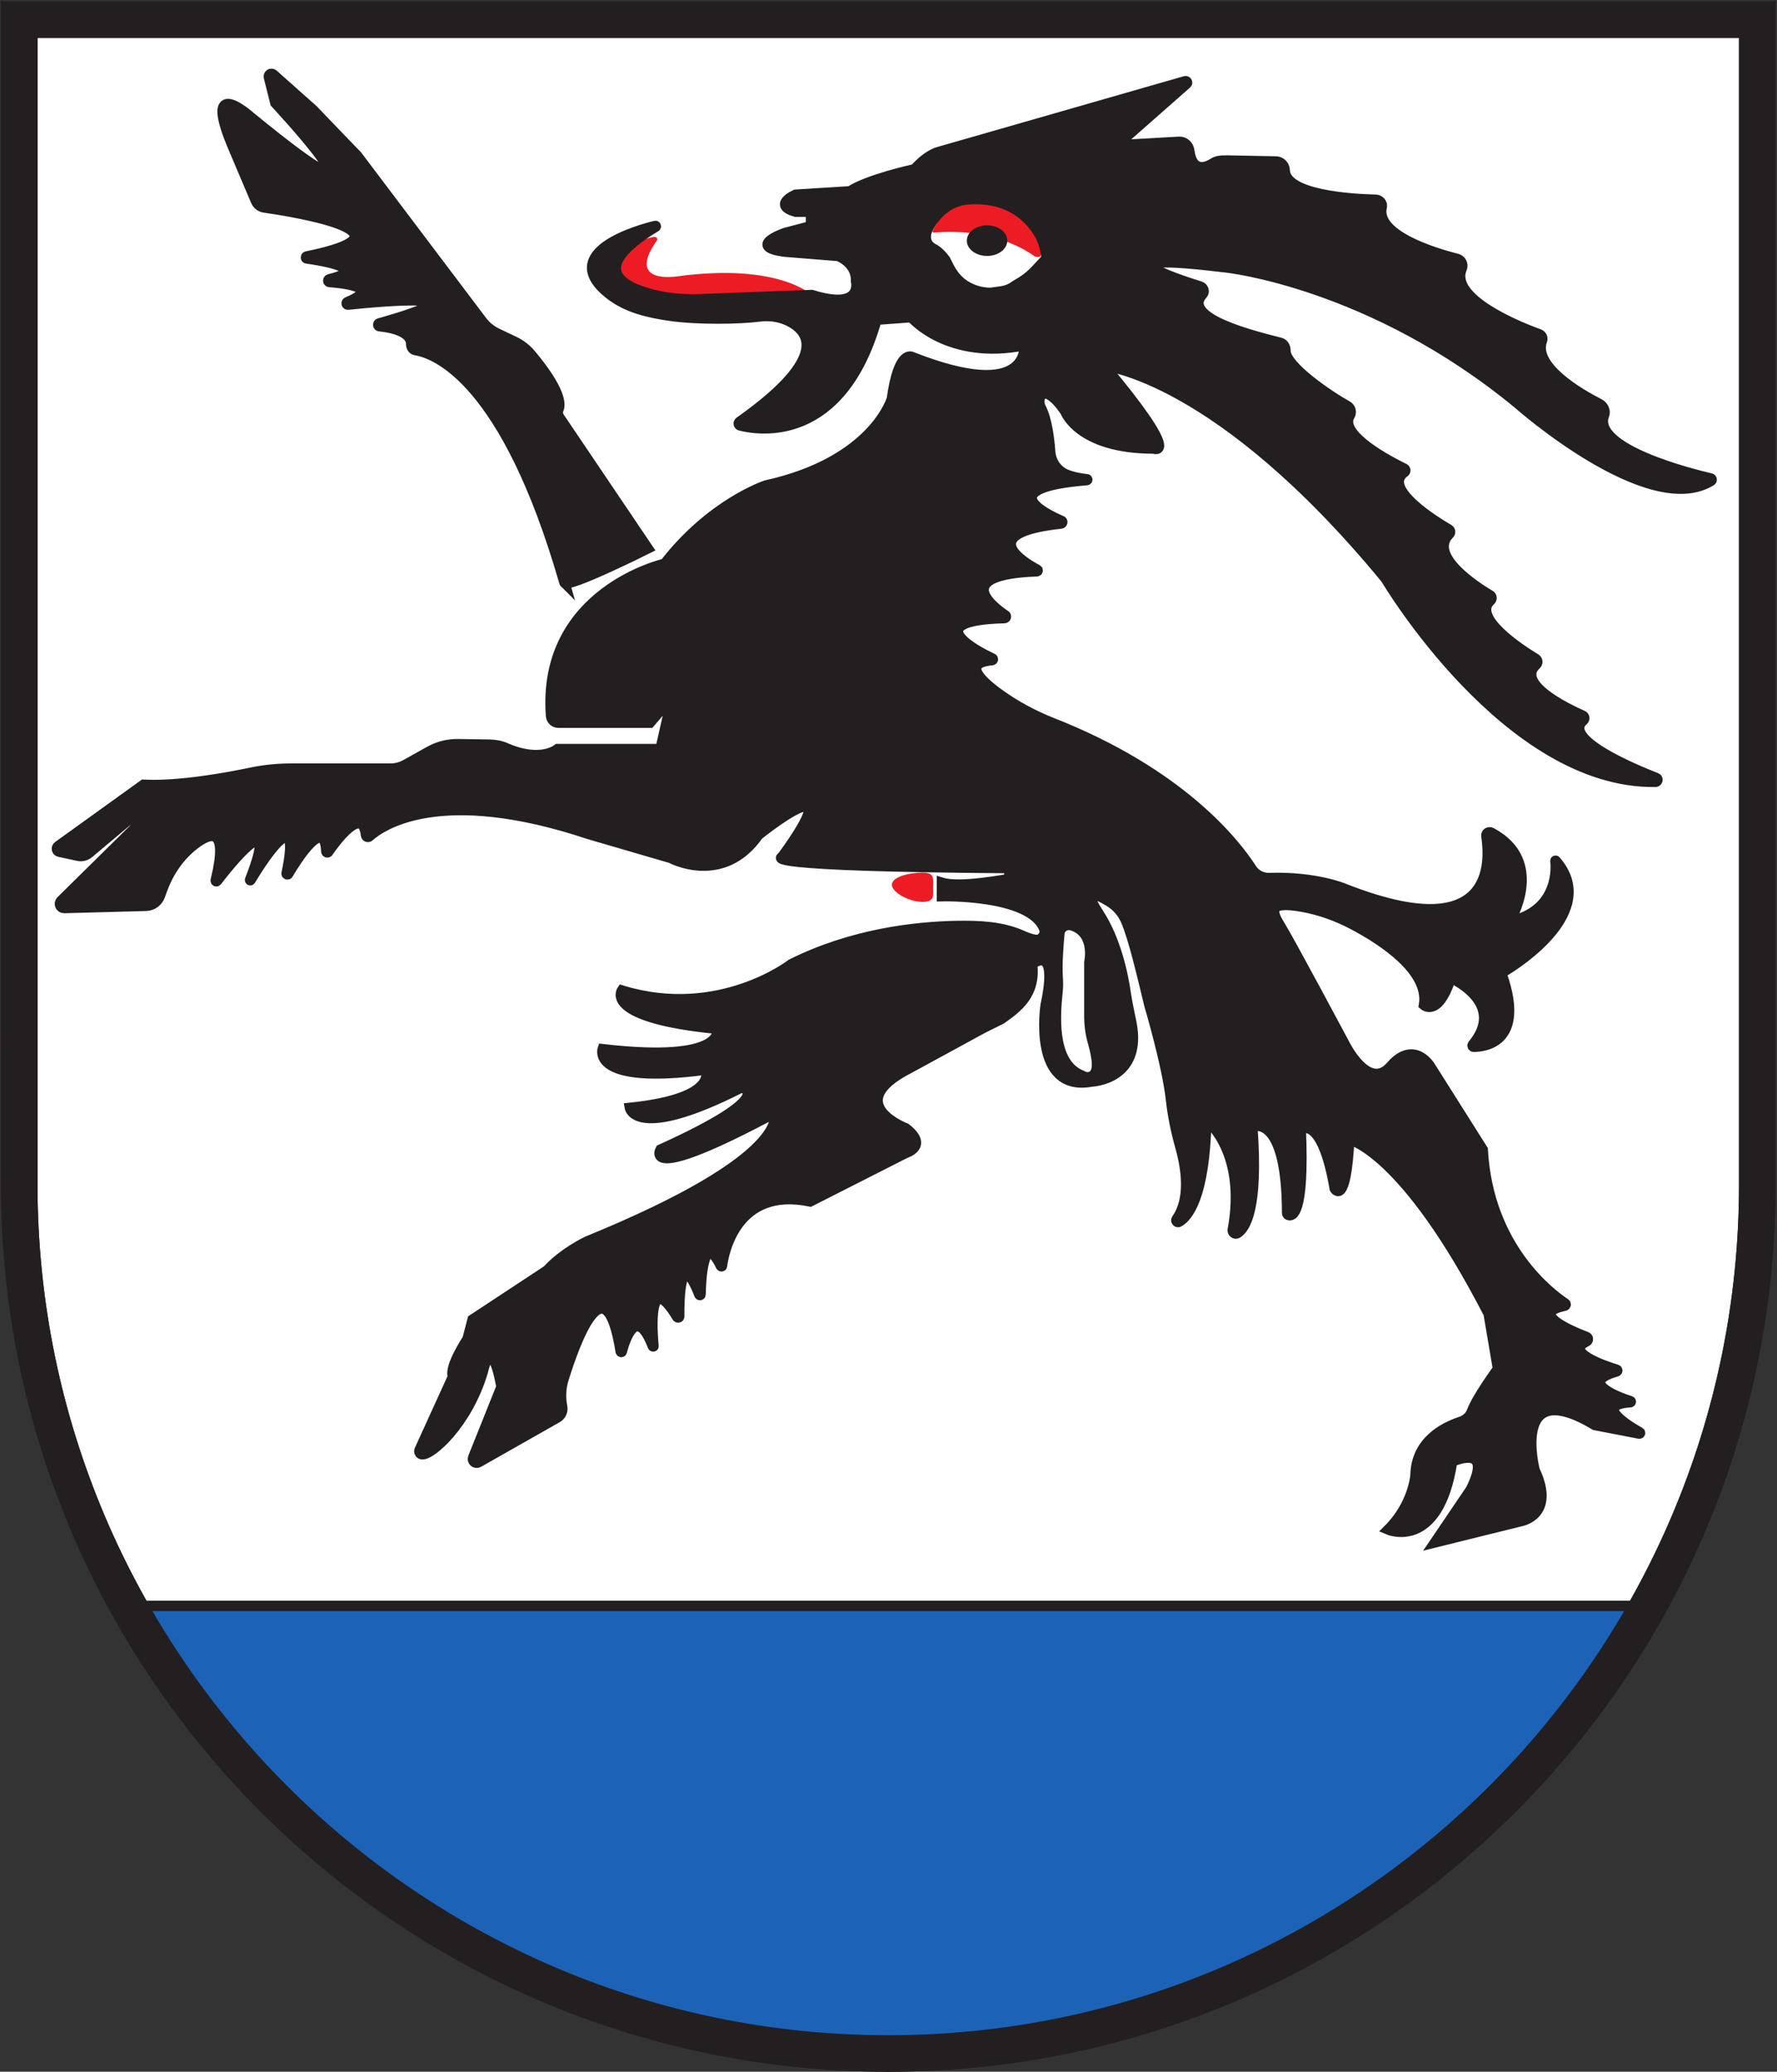
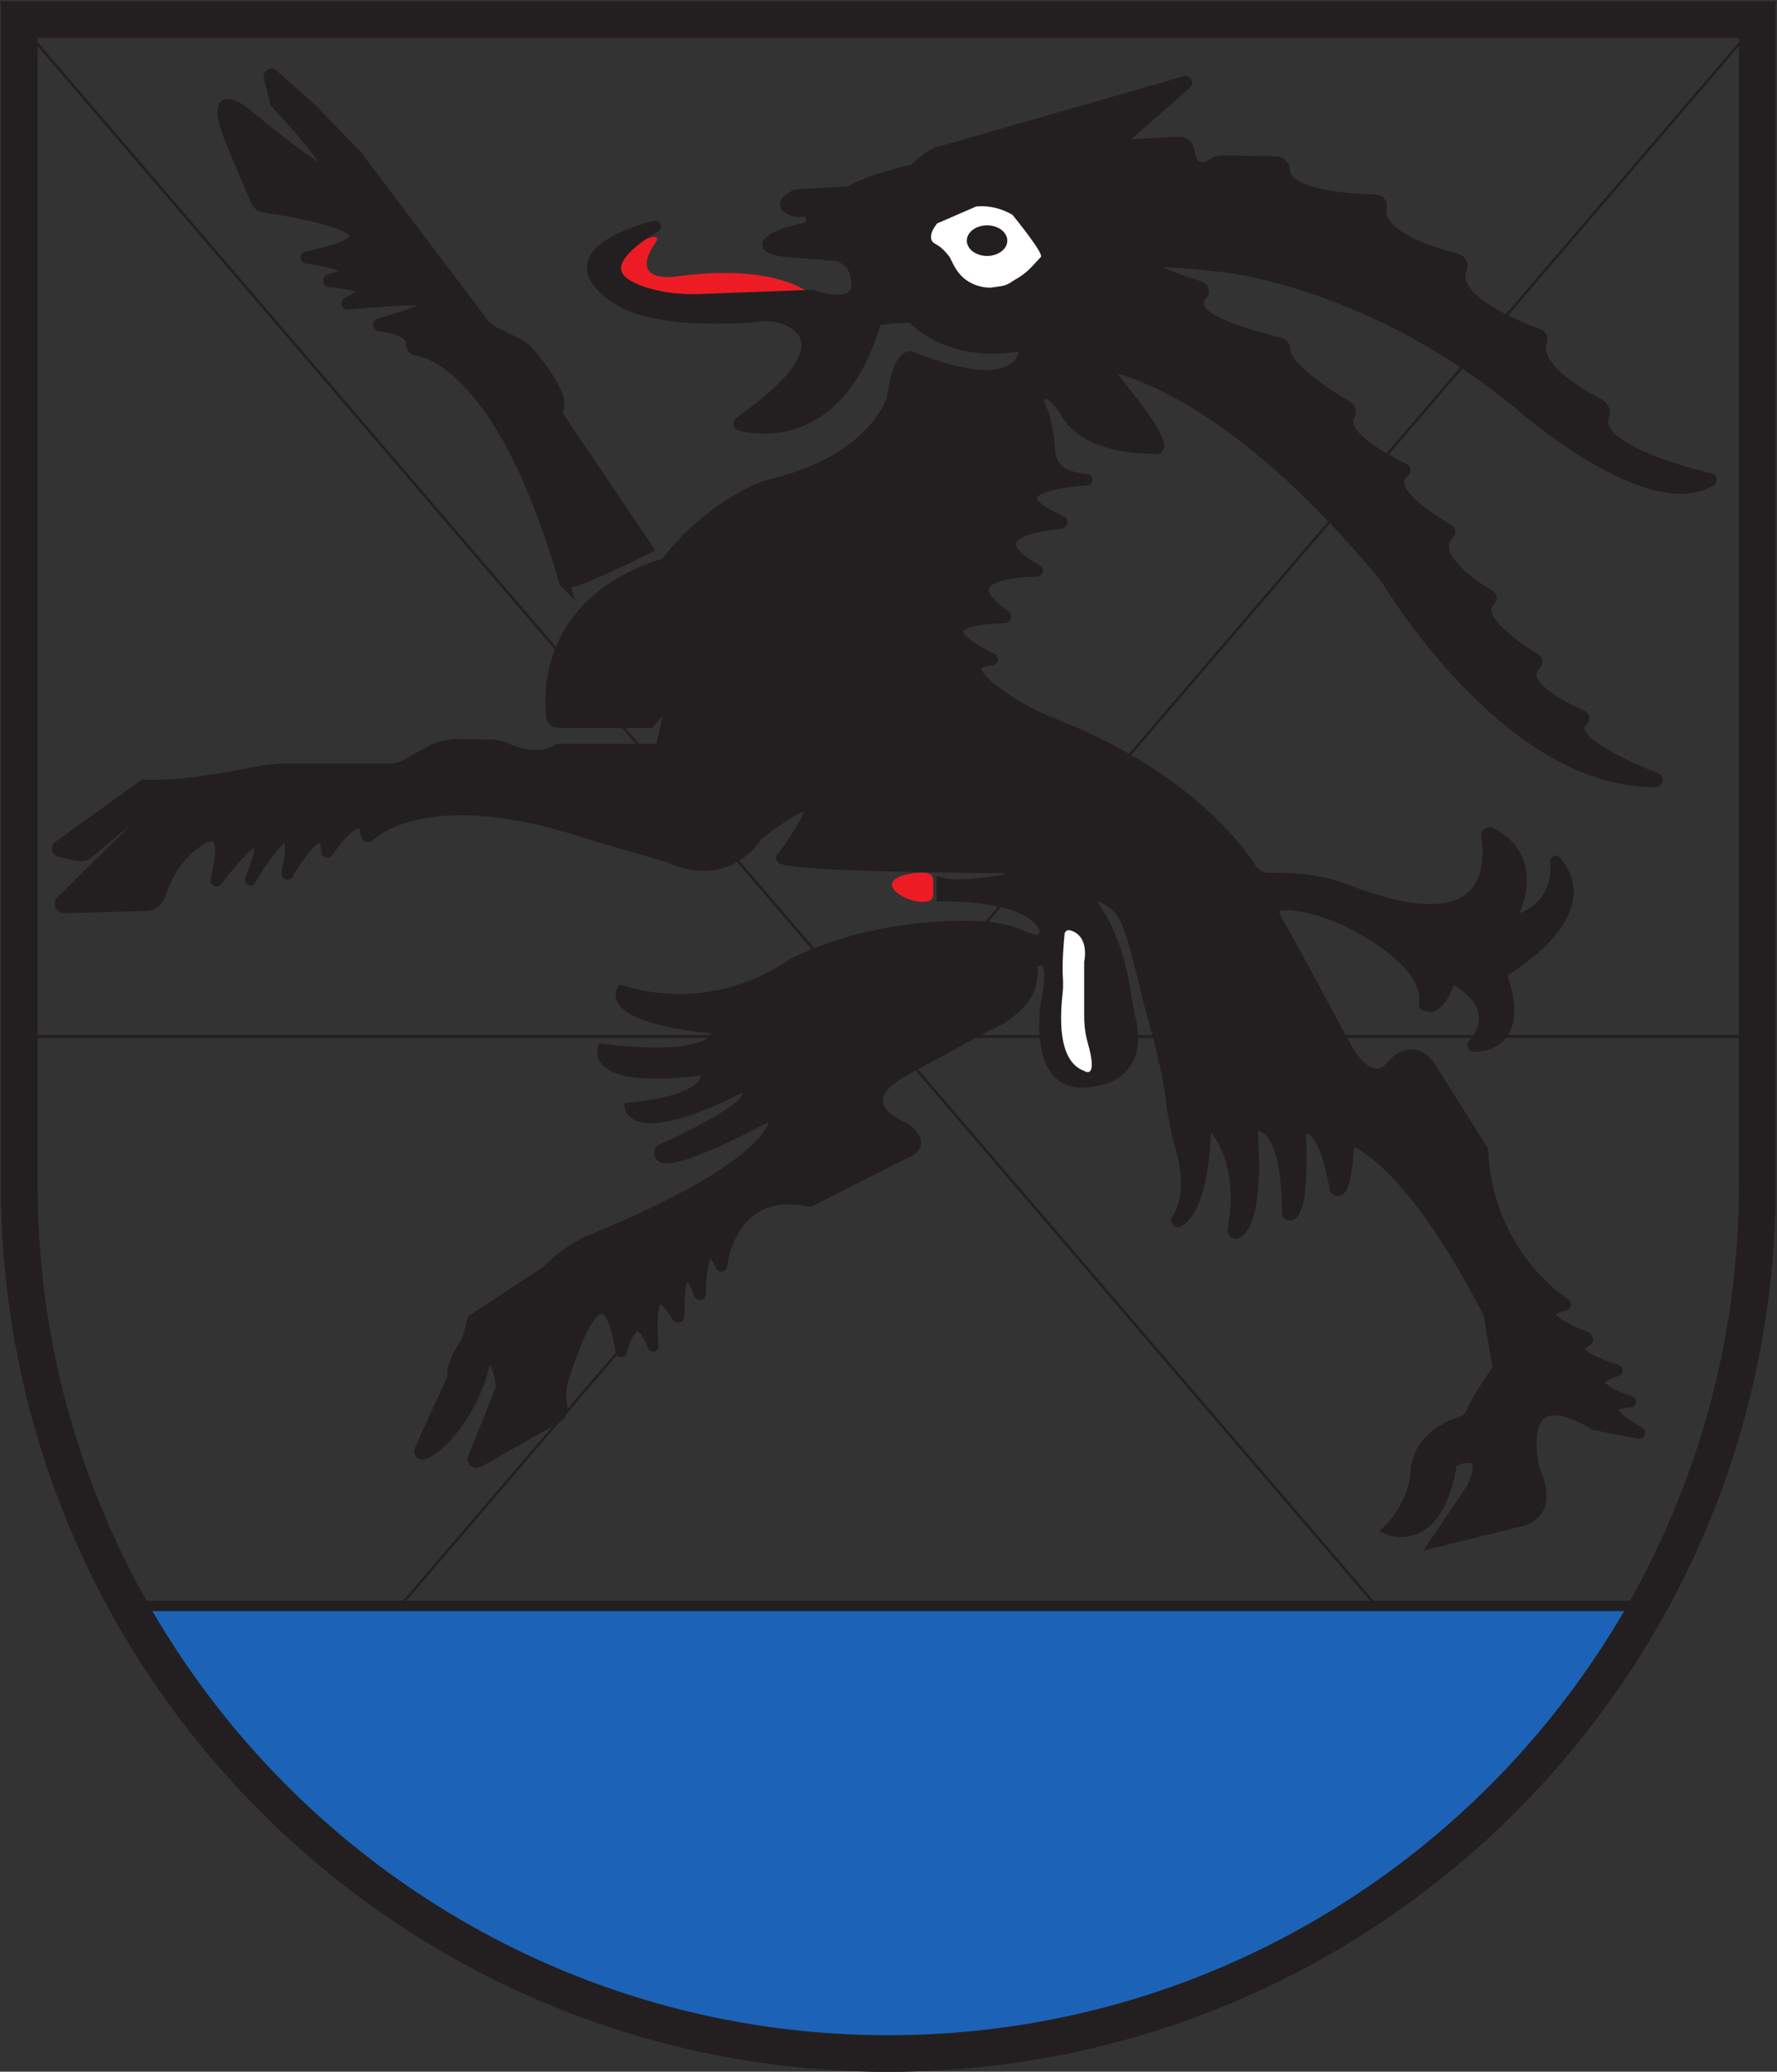
<svg xmlns="http://www.w3.org/2000/svg" viewBox="0 0 227.027 264.68" height="264.68" width="227.027" xml:space="preserve" id="svg2" version="1.1">
  <rect x="0" y="0" width="227.027" height="264.68" fill="#333333" stroke="none" />
  <defs id="defs6" />
  <g transform="matrix(1.333,0,0,-1.333,0,264.68)" id="g10">
    <g transform="scale(0.1)" id="g12">
-       <path id="path14" style="fill:none;stroke:#231f20;stroke-width:2.5;stroke-linecap:butt;stroke-linejoin:miter;stroke-miterlimit:10;stroke-dasharray:none;stroke-opacity:1" d="M 851.34,1984.26 V 0" />
      <path id="path16" style="fill:none;stroke:#231f20;stroke-width:2.5;stroke-linecap:butt;stroke-linejoin:miter;stroke-miterlimit:10;stroke-dasharray:none;stroke-opacity:1" d="M 0.949,992.133 H 1701.74" />
-       <path id="path18" style="fill:none;stroke:#231f20;stroke-width:2.5;stroke-linecap:butt;stroke-linejoin:miter;stroke-miterlimit:10;stroke-dasharray:none;stroke-opacity:1" d="M 851.34,1984.26 V 0" />
      <path id="path20" style="fill:none;stroke:#231f20;stroke-width:2.5;stroke-linecap:butt;stroke-linejoin:miter;stroke-miterlimit:10;stroke-dasharray:none;stroke-opacity:1" d="M 0.949,992.133 H 1701.74" />
      <path id="path22" style="fill:none;stroke:#231f20;stroke-width:2.5;stroke-linecap:butt;stroke-linejoin:miter;stroke-miterlimit:10;stroke-dasharray:none;stroke-opacity:1" d="M 231.152,268.582 1701.74,1984.26" />
      <path id="path24" style="fill:none;stroke:#231f20;stroke-width:2.5;stroke-linecap:butt;stroke-linejoin:miter;stroke-miterlimit:10;stroke-dasharray:none;stroke-opacity:1" d="M 1471.53,268.582 0.949,1984.26" />
-       <path id="path26" style="fill:#ffffff;fill-opacity:1;fill-rule:evenodd;stroke:none" d="M 851.34,17.5 C 392.086,17.5 18.449,391.141 18.449,850.398 V 1966.76 H 1684.24 V 850.398 C 1684.24,391.141 1310.6,17.5 851.34,17.5" />
      <path id="path28" style="fill:#231f20;fill-opacity:1;fill-rule:nonzero;stroke:none" d="M 1701.74,1984.26 H 0.949 V 850.398 C 0.949,380.738 381.684,0 851.34,0 1321,0 1701.74,380.738 1701.74,850.398 V 1984.26 Z m -35,-35 V 850.398 C 1666.74,400.781 1300.96,35 851.34,35 401.73,35 35.949,400.781 35.949,850.398 V 1949.26 H 1666.74" />
      <path id="path30" style="fill:#1c63b7;fill-opacity:1;fill-rule:nonzero;stroke:none" d="M 134.102,446.469 H 1568.58 L 1481.04,300.039 1362.08,190.23 1256.83,121.602 1094.39,50.672 941.113,18.641 H 848.449 736.238 l -94.84,20.59 -98.371,36.602 -86.937,41.188 -98.379,64.062 -96.09,77.777 -68.641,75.5 -58.878,112.11" />
      <path id="path32" style="fill:none;stroke:#231f20;stroke-width:10;stroke-linecap:butt;stroke-linejoin:miter;stroke-miterlimit:10;stroke-dasharray:none;stroke-opacity:1" d="M 134.102,446.469 H 1568.58 L 1481.04,300.039 1362.08,190.23 1256.83,121.602 1094.39,50.672 941.113,18.641 H 848.449 736.238 l -94.84,20.59 -98.371,36.602 -86.937,41.188 -98.379,64.062 -96.09,77.777 -68.641,75.5 z" />
      <path id="path34" style="fill:#ed1c24;fill-opacity:1;fill-rule:nonzero;stroke:none" d="m 778.117,1702.81 c 0,0 -31.472,31.07 -128.953,17.93 0,0 -49.758,-8.38 -19.746,34.17 1.66,2.35 -0.641,3.99 -3.48,3.52 -33.211,-5.5 -82.61,-64.4 71.562,-58.64 80.617,3.02 80.617,3.02 80.617,3.02" />
      <path id="path36" style="fill:#231f20;fill-opacity:1;fill-rule:nonzero;stroke:none" d="m 1137.27,1905.45 c 1.08,0.94 0.12,2.68 -1.25,2.29 l -235.915,-67.72 c 0,0 -10.351,-1.93 -23.386,-16.6 0,0 -44.817,-9.78 -61.93,-21.19 l -52.152,-3.26 c 0,0 -22.821,-9.78 0,-16.29 h 9.816 c 2.684,0 4.852,-2.18 4.852,-4.86 v -5.23 c 0,-2.23 -1.496,-4.16 -3.645,-4.73 l -21.168,-5.56 c 0,0 -37.844,-13.04 0,-17.92 l 50.891,-4.08 c 0,0 17.926,-6.52 17.109,-24.45 0,0 7.332,-28.52 -42.375,-13.04 l -107.101,-4.01 c -15.106,-0.56 -30.274,0.62 -44.942,4.26 -29.984,7.45 -63.937,25.27 2.254,65.21 0.41,0.24 0.227,0.89 -0.238,0.77 -15.402,-3.76 -93.945,-25.4 -44.336,-64.91 16.82,-13.4 37.562,-18.2 59.316,-21.25 25.899,-3.65 65.473,-3.09 84.571,-0.59 11.117,1.45 22.613,-0.54 32.164,-6.41 18.578,-11.42 29.828,-37.54 -50.879,-94.6 -1.344,-0.94 -1.086,-3.05 0.512,-3.45 18.273,-4.65 96.878,-17.07 130.613,101.35 l 33.414,2.45 c 0,0 35.039,-41.56 108.379,-26.9 0,0 6.515,-56.23 -107.567,-11.41 0,0 -12.804,8.15 -19.441,-39.92 0,0 -17.231,-60.31 -120.723,-83.12 0,0 -52.152,-17.12 -96.972,-74.98 0,0 -117.957,-26.73 -108.989,-145.87 0.278,-3.65 3.43,-6.5 7.09,-6.5 h 87.653 l 21.582,25.25 -11.407,-50.52 h -98.605 c 0,0 -15.985,-13.81 -50.024,1.13 -4.793,2.1 -10.027,3 -15.257,3.08 l -30.27,0.46 c -9.473,0.14 -18.816,-2.21 -27.09,-6.82 l -22.926,-12.79 c -4.472,-2.49 -9.503,-3.81 -14.621,-3.81 h -95.379 c -12.746,0 -25.457,-1.25 -37.937,-3.86 -24.426,-5.12 -69.828,-13.32 -103.352,-11.61 l -81.855,-58.91 c -2.055,-1.48 -1.387,-4.7 1.09,-5.23 l 17.992,-3.89 c 3.621,-0.78 7.395,0.15 10.227,2.53 l 35.403,29.71 c 3.723,3.12 8.367,4.97 13.226,5.23 l 7.18,0.41 -82.254,-81.14 c -2.57,-2.53 -0.707,-6.91 2.898,-6.81 l 78.379,2.11 c 5.996,0.16 11.285,3.98 13.335,9.61 l 2.161,5.95 c 6.16,16.99 16.593,32.29 30.91,43.31 16.262,12.53 32.945,16.63 20.465,-34.59 -0.153,-0.62 0.613,-1.09 1,-0.59 10.25,13.32 62.195,78.99 31.922,1.2 -0.098,-0.26 0.214,-0.52 0.355,-0.29 8.277,13.79 50.387,81.6 34.676,6.47 -0.172,-0.84 0.91,-1.38 1.347,-0.64 8.254,13.91 35.309,56.65 36.692,21.66 0.039,-0.88 1.148,-1.31 1.648,-0.57 6.789,9.82 33.125,45.71 36.422,16.21 0.172,-1.5 1.836,-2.25 2.961,-1.25 12.207,10.91 68.363,49.73 210.828,2.24 l 78.227,-22.82 c 0,0 49.715,-26.89 83.937,22.01 0,0 92.078,74.15 22.817,-21.19 0,0 -28.09,-8.83 217.793,-10.53 v -10.66 c -3.77,-0.06 -46.739,-8.91 -64.59,-3.46 v -12.84 c 0,0 84.707,2.21 97.919,-30.97 2.33,-5.84 -2.646,-11.92 -8.845,-10.88 -3.125,0.52 -7.187,1.78 -12.48,4.14 -19.375,8.67 -41.407,9.49 -62.629,9.11 -38.739,-0.7 -99.676,-7.32 -158.203,-36.59 0,0 -69.102,-53.78 -162.489,-25.26 0,0 -17.605,-26.07 91.59,-36.671 0,0 9.781,-33.411 -110.008,-19.559 0,0 -11.406,-34.219 98.602,-19.559 0,0 14.668,-27.703 -72.524,-36.671 0,0 5.704,-31.77 106.746,19.562 0,0 39.118,-6.75 -77.41,-59.602 0,0 -18.715,-33.3 109.207,35.161 0,0 20.36,-41.559 -179.289,-123.059 0,0 -22.816,-10.594 -38.3,-27.703 l -71.711,-47.27 -4.891,-18.738 c 0,0 -17.926,-26.891 -13.856,-35.851 l -32.042,-70.348 c -0.774,-1.703 0.191,-3.774 2.027,-4.09 8.734,-1.512 43.871,29.406 58.543,79.328 0,0 7.945,38.711 17.926,-14.672 l -27.176,-67.937 c -1.258,-3.141 2.144,-6.102 5.09,-4.43 l 75.363,42.77 c 3.703,2.097 5.641,6.347 4.809,10.531 l -0.02,0.066 c -1.766,8.793 -1.328,17.864 1.32,26.422 10.672,34.449 40.332,117.27 54.848,26.399 0.086,-0.559 0.855,-0.7 1,-0.149 2.637,10.141 13.809,46.43 29.789,5.231 0.133,-0.34 0.648,-0.34 0.613,0.019 -1.234,12.942 -5.996,75.488 22.692,28 0.543,-0.89 1.929,-0.601 1.918,0.43 -0.133,15.199 0.605,68.59 19.39,20.93 0.223,-0.571 1.071,-0.532 1.086,0.082 0.246,12.707 2.336,62.918 19.535,27.41 0.227,-0.461 0.922,-0.492 0.993,0.019 1.472,11.489 13.046,76.731 84.554,61.848 l 91.489,46.453 c 0,0 22.218,6.52 0,23.637 0,0 -58.075,22 -3.477,53.781 l 77.805,42.38 c 17.246,8.55 17.246,8.55 17.246,8.55 15.359,10.87 33.086,23.63 29.629,52.56 0,0 26.07,21.9 13.04,-39.17 0,0 -13.04,-83.879 44,-73.281 0,0 49.18,1.883 37.94,57.061 -1.85,9.06 -3.91,18.03 -5.22,27.17 -2.6,18.21 -9.4,51.35 -26.21,77.11 -16.3,25 -1.43,18.47 10.28,11.35 7.03,-4.27 12.63,-10.48 15.97,-18 7.35,-16.52 16.33,-55.28 22.65,-81.41 0,0 17.1,-57.461 20.72,-90.672 1.67,-15.289 4.8,-30.316 8.97,-45.128 5.9,-20.969 10.11,-50.122 -3.53,-69.438 -1.04,-1.48 0.48,-3.391 2.06,-2.512 8.61,4.809 24.6,23.719 26.38,97.801 0,0 39.18,-29.781 25.33,-105.461 -0.45,-2.469 2.14,-4.512 4.3,-3.211 7.59,4.571 20.22,23.731 14.37,102.153 0,0 33.17,14.546 33.41,-82.832 0,-0.719 0.37,-1.461 1.03,-1.77 3.63,-1.66 15.48,-0.961 12.01,82.148 0,0 20.38,14.672 32.6,-57.039 0,0 10.59,-17.929 13.85,47.262 0,0 52.97,-10.59 133.65,-167.051 l 8.96,-52.961 c 0,0 -19.92,-27.07 -24.99,-40.777 -1.79,-4.844 -5.87,-8.383 -10.77,-9.973 -15.49,-5.027 -42.71,-18.507 -43.29,-51.121 0,0 -1.88,-28.039 -26.08,-52.156 0,0 48.09,-20.371 61.13,65.199 0,0 40.74,18.739 17.92,-26.902 l -34.22,-50.508 82.3,20.367 c 0,0 33.41,5.703 13.04,48.891 0,0 -23.63,92.082 57.85,43.191 l 42.5,-8.199 c 0.69,-0.133 1.07,0.789 0.45,1.141 -11.38,6.359 -44.55,26.66 -9.06,28.918 0.54,0.039 0.71,0.769 0.19,0.941 -10.95,3.539 -51.25,17.969 -13.3,28.59 0.79,0.23 0.89,1.328 0.11,1.578 -11.09,3.391 -50.87,16.68 -29.07,27.121 1.88,0.891 1.93,3.57 -0.02,4.309 -15.59,5.953 -55.21,22.871 -20.84,29.941 1.02,0.219 1.38,1.539 0.51,2.11 -13.07,8.609 -73.94,53.57 -79.03,147.46 l -50.52,79.969 c 0,0 -15.48,25.27 -37.48,0 -22.01,-25.258 -44.83,22.008 -44.83,22.008 0,0 -51.75,96.973 -61.52,112.863 -8.39,13.64 -11.87,24.14 22.09,17.89 16.69,-3.08 32.74,-8.87 47.75,-16.79 28.94,-15.26 73.77,-44.54 68.28,-77.35 0,0 12.83,-11.22 24.83,23.59 0.46,1.34 1.99,2.03 3.24,1.38 10.18,-5.22 47.91,-27.78 18.69,-63.052 -0.62,-0.75 -0.16,-1.879 0.82,-1.879 10.23,0.012 49.44,4.067 27.22,68.351 -0.51,1.48 0.59,3.1 1.93,3.9 14.1,8.51 91.18,58.23 49.41,106.02 -0.06,0.08 -0.2,0.03 -0.19,-0.07 0.54,-4.33 4.72,-47.87 -44.05,-58.33 0,0 35.44,57.17 -17.52,85.26 -2.3,1.22 -5.01,-0.54 -4.62,-3.11 3.84,-25.13 8.45,-107.79 -136.77,-50.36 0,0 -27.1,11.46 -71.35,10.01 -6.77,-0.22 -13.23,3.12 -16.9,8.81 -15.75,24.47 -67.85,91.32 -190.96,139.8 -18.417,7.25 -35.964,16.72 -51.96,28.39 -18.976,13.84 -33.351,29.48 -5.812,31.86 0.8,0.07 1.086,1.13 0.363,1.47 -13.965,6.56 -73.027,36.62 11.426,38.82 1.386,0.04 2.019,1.81 0.867,2.59 -13.32,8.97 -51.934,39.34 30.215,42.28 0.801,0.02 1.152,1.06 0.441,1.44 -12.472,6.58 -61.191,35.35 22.7,44.33 1.37,0.14 1.76,1.98 0.49,2.53 -16.78,7.19 -66.002,31.71 24.28,39.11 0.49,0.04 0.62,0.72 0.14,0.77 -4.97,0.5 -12.69,1.68 -19.66,4.44 -9.08,3.6 -14.97,12.44 -15.66,22.19 -0.78,11.08 -2.97,30.7 -8.962,41.98 -4.636,8.74 2.012,27.46 23.442,-3.35 0,0 12.66,-35.76 84.77,-35.76 0,0 28.12,-11 -47.66,79.45 0,0 110.01,-9.78 270.13,-204.14 0,0 115.96,-196.77 258.44,-194.76 2.1,0.03 2.72,2.86 0.76,3.63 -24.21,9.47 -90.59,37.72 -69.95,55.29 1.51,1.28 1.24,3.71 -0.58,4.5 -15.44,6.79 -64.68,30.52 -44.58,49 1.68,1.53 1.46,4.25 -0.48,5.43 -14.79,8.98 -61.7,39.58 -43.27,56.05 1.52,1.35 1.32,3.78 -0.42,4.82 -14.14,8.38 -60.02,38.07 -39.04,58.94 1.25,1.24 0.87,3.35 -0.64,4.23 -13.75,8.03 -64.35,39.43 -42.29,55.06 1.14,0.82 0.92,2.61 -0.35,3.22 -13.32,6.46 -63.4,32.3 -52.24,50.67 2,3.28 1.04,7.52 -2.32,9.37 -17.5,9.67 -59.36,38.1 -59.21,52.85 0.03,3.52 -1.6,6.8 -5.02,7.69 -24.55,6.33 -95.7,23.37 -74.47,46.59 2.21,2.42 0.88,6.36 -2.24,7.34 -26.39,8.27 -102.02,33.84 25.11,18.34 0,0 139.35,-14.67 279.91,-130.8 0,0 125.05,-110.75 184.71,-73.65 0.85,0.53 0.61,1.92 -0.36,2.14 -17.57,4.06 -115.19,28.24 -102.21,60.88 1.52,3.81 -0.86,8.66 -4.52,10.53 -19.35,9.89 -64.43,36.02 -55,60.91 0.9,2.39 -0.43,5.04 -2.83,5.91 -19.15,6.96 -86.72,33.87 -74.1,63.04 1.65,3.8 -0.55,8.18 -4.58,9.2 -22.62,5.76 -78.66,22.88 -72.11,49.68 0.86,3.57 -2.16,6.91 -5.82,6.99 -23.63,0.57 -86.61,4.33 -87.2,28.22 -0.11,4.61 -3.72,8.36 -8.33,8.45 l -46.44,0.91 c -7.29,0.15 -10.62,-0.65 -13.47,-2.45 -6.68,-4.21 -20.39,-9.9 -23.24,11.93 -0.64,4.98 -4.75,8.75 -9.77,8.47 -15.37,-0.87 -45.52,-2.58 -56.12,-3.18 -1.27,-0.07 -1.86,1.5 -0.91,2.35 l 64.28,56.62" />
      <path id="path38" style="fill:none;stroke:#231f20;stroke-width:10;stroke-linecap:butt;stroke-linejoin:miter;stroke-miterlimit:10;stroke-dasharray:none;stroke-opacity:1" d="m 1137.27,1905.45 c 1.08,0.94 0.12,2.68 -1.25,2.29 l -235.915,-67.72 c 0,0 -10.351,-1.93 -23.386,-16.6 0,0 -44.817,-9.78 -61.93,-21.19 l -52.152,-3.26 c 0,0 -22.821,-9.78 0,-16.29 h 9.816 c 2.684,0 4.852,-2.18 4.852,-4.86 v -5.23 c 0,-2.23 -1.496,-4.16 -3.645,-4.73 l -21.168,-5.56 c 0,0 -37.844,-13.04 0,-17.92 l 50.891,-4.08 c 0,0 17.926,-6.52 17.109,-24.45 0,0 7.332,-28.52 -42.375,-13.04 l -107.101,-4.01 c -15.106,-0.56 -30.274,0.62 -44.942,4.26 -29.984,7.45 -63.937,25.27 2.254,65.21 0.41,0.24 0.227,0.89 -0.238,0.77 -15.402,-3.76 -93.945,-25.4 -44.336,-64.91 16.82,-13.4 37.562,-18.2 59.316,-21.25 25.899,-3.65 65.473,-3.09 84.571,-0.59 11.117,1.45 22.613,-0.54 32.164,-6.41 18.578,-11.42 29.828,-37.54 -50.879,-94.6 -1.344,-0.94 -1.086,-3.05 0.512,-3.45 18.273,-4.65 96.878,-17.07 130.613,101.35 l 33.414,2.45 c 0,0 35.039,-41.56 108.379,-26.9 0,0 6.515,-56.23 -107.567,-11.41 0,0 -12.804,8.15 -19.441,-39.92 0,0 -17.231,-60.31 -120.723,-83.12 0,0 -52.152,-17.12 -96.972,-74.98 0,0 -117.957,-26.73 -108.989,-145.87 0.278,-3.65 3.43,-6.5 7.09,-6.5 h 87.653 l 21.582,25.25 -11.407,-50.52 h -98.605 c 0,0 -15.985,-13.81 -50.024,1.13 -4.793,2.1 -10.027,3 -15.257,3.08 l -30.27,0.46 c -9.473,0.14 -18.816,-2.21 -27.09,-6.82 l -22.926,-12.79 c -4.472,-2.49 -9.503,-3.81 -14.621,-3.81 h -95.379 c -12.746,0 -25.457,-1.25 -37.937,-3.86 -24.426,-5.12 -69.828,-13.32 -103.352,-11.61 l -81.855,-58.91 c -2.055,-1.48 -1.387,-4.7 1.09,-5.23 l 17.992,-3.89 c 3.621,-0.78 7.395,0.15 10.227,2.53 l 35.403,29.71 c 3.723,3.12 8.367,4.97 13.226,5.23 l 7.18,0.41 -82.254,-81.14 c -2.57,-2.53 -0.707,-6.91 2.898,-6.81 l 78.379,2.11 c 5.996,0.16 11.285,3.98 13.335,9.61 l 2.161,5.95 c 6.16,16.99 16.593,32.29 30.91,43.31 16.262,12.53 32.945,16.63 20.465,-34.59 -0.153,-0.62 0.613,-1.09 1,-0.59 10.25,13.32 62.195,78.99 31.922,1.2 -0.098,-0.26 0.214,-0.52 0.355,-0.29 8.277,13.79 50.387,81.6 34.676,6.47 -0.172,-0.84 0.91,-1.38 1.347,-0.64 8.254,13.91 35.309,56.65 36.692,21.66 0.039,-0.88 1.148,-1.31 1.648,-0.57 6.789,9.82 33.125,45.71 36.422,16.21 0.172,-1.5 1.836,-2.25 2.961,-1.25 12.207,10.91 68.363,49.73 210.828,2.24 l 78.227,-22.82 c 0,0 49.715,-26.89 83.937,22.01 0,0 92.078,74.15 22.817,-21.19 0,0 -28.09,-8.83 217.793,-10.53 v -10.66 c -3.77,-0.06 -46.739,-8.91 -64.59,-3.46 v -12.84 c 0,0 84.707,2.21 97.919,-30.97 2.33,-5.84 -2.646,-11.92 -8.845,-10.88 -3.125,0.52 -7.187,1.78 -12.48,4.14 -19.375,8.67 -41.407,9.49 -62.629,9.11 -38.739,-0.7 -99.676,-7.32 -158.203,-36.59 0,0 -69.102,-53.78 -162.489,-25.26 0,0 -17.605,-26.07 91.59,-36.671 0,0 9.781,-33.411 -110.008,-19.559 0,0 -11.406,-34.219 98.602,-19.559 0,0 14.668,-27.703 -72.524,-36.671 0,0 5.704,-31.77 106.746,19.562 0,0 39.118,-6.75 -77.41,-59.602 0,0 -18.715,-33.3 109.207,35.161 0,0 20.36,-41.559 -179.289,-123.059 0,0 -22.816,-10.594 -38.3,-27.703 l -71.711,-47.27 -4.891,-18.738 c 0,0 -17.926,-26.891 -13.856,-35.851 l -32.042,-70.348 c -0.774,-1.703 0.191,-3.774 2.027,-4.09 8.734,-1.512 43.871,29.406 58.543,79.328 0,0 7.945,38.711 17.926,-14.672 l -27.176,-67.937 c -1.258,-3.141 2.144,-6.102 5.09,-4.43 l 75.363,42.77 c 3.703,2.097 5.641,6.347 4.809,10.531 l -0.02,0.066 c -1.766,8.793 -1.328,17.864 1.32,26.422 10.672,34.449 40.332,117.27 54.848,26.399 0.086,-0.559 0.855,-0.7 1,-0.149 2.637,10.141 13.809,46.43 29.789,5.231 0.133,-0.34 0.648,-0.34 0.613,0.019 -1.234,12.942 -5.996,75.488 22.692,28 0.543,-0.89 1.929,-0.601 1.918,0.43 -0.133,15.199 0.605,68.59 19.39,20.93 0.223,-0.571 1.071,-0.532 1.086,0.082 0.246,12.707 2.336,62.918 19.535,27.41 0.227,-0.461 0.922,-0.492 0.993,0.019 1.472,11.489 13.046,76.731 84.554,61.848 l 91.489,46.453 c 0,0 22.218,6.52 0,23.637 0,0 -58.075,22 -3.477,53.781 l 77.805,42.38 c 17.246,8.55 17.246,8.55 17.246,8.55 15.359,10.87 33.086,23.63 29.629,52.56 0,0 26.07,21.9 13.04,-39.17 0,0 -13.04,-83.879 44,-73.281 0,0 49.18,1.883 37.94,57.061 -1.85,9.06 -3.91,18.03 -5.22,27.17 -2.6,18.21 -9.4,51.35 -26.21,77.11 -16.3,25 -1.43,18.47 10.28,11.35 7.03,-4.27 12.63,-10.48 15.97,-18 7.35,-16.52 16.33,-55.28 22.65,-81.41 0,0 17.1,-57.461 20.72,-90.672 1.67,-15.289 4.8,-30.316 8.97,-45.128 5.9,-20.969 10.11,-50.122 -3.53,-69.438 -1.04,-1.48 0.48,-3.391 2.06,-2.512 8.61,4.809 24.6,23.719 26.38,97.801 0,0 39.18,-29.781 25.33,-105.461 -0.45,-2.469 2.14,-4.512 4.3,-3.211 7.59,4.571 20.22,23.731 14.37,102.153 0,0 33.17,14.546 33.41,-82.832 0,-0.719 0.37,-1.461 1.03,-1.77 3.63,-1.66 15.48,-0.961 12.01,82.148 0,0 20.38,14.672 32.6,-57.039 0,0 10.59,-17.929 13.85,47.262 0,0 52.97,-10.59 133.65,-167.051 l 8.96,-52.961 c 0,0 -19.92,-27.07 -24.99,-40.777 -1.79,-4.844 -5.87,-8.383 -10.77,-9.973 -15.49,-5.027 -42.71,-18.507 -43.29,-51.121 0,0 -1.88,-28.039 -26.08,-52.156 0,0 48.09,-20.371 61.13,65.199 0,0 40.74,18.739 17.92,-26.902 l -34.22,-50.508 82.3,20.367 c 0,0 33.41,5.703 13.04,48.891 0,0 -23.63,92.082 57.85,43.191 l 42.5,-8.199 c 0.69,-0.133 1.07,0.789 0.45,1.141 -11.38,6.359 -44.55,26.66 -9.06,28.918 0.54,0.039 0.71,0.769 0.19,0.941 -10.95,3.539 -51.25,17.969 -13.3,28.59 0.79,0.23 0.89,1.328 0.11,1.578 -11.09,3.391 -50.87,16.68 -29.07,27.121 1.88,0.891 1.93,3.57 -0.02,4.309 -15.59,5.953 -55.21,22.871 -20.84,29.941 1.02,0.219 1.38,1.539 0.51,2.11 -13.07,8.609 -73.94,53.57 -79.03,147.46 l -50.52,79.969 c 0,0 -15.48,25.27 -37.48,0 -22.01,-25.258 -44.83,22.008 -44.83,22.008 0,0 -51.75,96.973 -61.52,112.863 -8.39,13.64 -11.87,24.14 22.09,17.89 16.69,-3.08 32.74,-8.87 47.75,-16.79 28.94,-15.26 73.77,-44.54 68.28,-77.35 0,0 12.83,-11.22 24.83,23.59 0.46,1.34 1.99,2.03 3.24,1.38 10.18,-5.22 47.91,-27.78 18.69,-63.052 -0.62,-0.75 -0.16,-1.879 0.82,-1.879 10.23,0.012 49.44,4.067 27.22,68.351 -0.51,1.48 0.59,3.1 1.93,3.9 14.1,8.51 91.18,58.23 49.41,106.02 -0.06,0.08 -0.2,0.03 -0.19,-0.07 0.54,-4.33 4.72,-47.87 -44.05,-58.33 0,0 35.44,57.17 -17.52,85.26 -2.3,1.22 -5.01,-0.54 -4.62,-3.11 3.84,-25.13 8.45,-107.79 -136.77,-50.36 0,0 -27.1,11.46 -71.35,10.01 -6.77,-0.22 -13.23,3.12 -16.9,8.81 -15.75,24.47 -67.85,91.32 -190.96,139.8 -18.417,7.25 -35.964,16.72 -51.96,28.39 -18.976,13.84 -33.351,29.48 -5.812,31.86 0.8,0.07 1.086,1.13 0.363,1.47 -13.965,6.56 -73.027,36.62 11.426,38.82 1.386,0.04 2.019,1.81 0.867,2.59 -13.32,8.97 -51.934,39.34 30.215,42.28 0.801,0.02 1.152,1.06 0.441,1.44 -12.472,6.58 -61.191,35.35 22.7,44.33 1.37,0.14 1.76,1.98 0.49,2.53 -16.78,7.19 -66.002,31.71 24.28,39.11 0.49,0.04 0.62,0.72 0.14,0.77 -4.97,0.5 -12.69,1.68 -19.66,4.44 -9.08,3.6 -14.97,12.44 -15.66,22.19 -0.78,11.08 -2.97,30.7 -8.962,41.98 -4.636,8.74 2.012,27.46 23.442,-3.35 0,0 12.66,-35.76 84.77,-35.76 0,0 28.12,-11 -47.66,79.45 0,0 110.01,-9.78 270.13,-204.14 0,0 115.96,-196.77 258.44,-194.76 2.1,0.03 2.72,2.86 0.76,3.63 -24.21,9.47 -90.59,37.72 -69.95,55.29 1.51,1.28 1.24,3.71 -0.58,4.5 -15.44,6.79 -64.68,30.52 -44.58,49 1.68,1.53 1.46,4.25 -0.48,5.43 -14.79,8.98 -61.7,39.58 -43.27,56.05 1.52,1.35 1.32,3.78 -0.42,4.82 -14.14,8.38 -60.02,38.07 -39.04,58.94 1.25,1.24 0.87,3.35 -0.64,4.23 -13.75,8.03 -64.35,39.43 -42.29,55.06 1.14,0.82 0.92,2.61 -0.35,3.22 -13.32,6.46 -63.4,32.3 -52.24,50.67 2,3.28 1.04,7.52 -2.32,9.37 -17.5,9.67 -59.36,38.1 -59.21,52.85 0.03,3.52 -1.6,6.8 -5.02,7.69 -24.55,6.33 -95.7,23.37 -74.47,46.59 2.21,2.42 0.88,6.36 -2.24,7.34 -26.39,8.27 -102.02,33.84 25.11,18.34 0,0 139.35,-14.67 279.91,-130.8 0,0 125.05,-110.75 184.71,-73.65 0.85,0.53 0.61,1.92 -0.36,2.14 -17.57,4.06 -115.19,28.24 -102.21,60.88 1.52,3.81 -0.86,8.66 -4.52,10.53 -19.35,9.89 -64.43,36.02 -55,60.91 0.9,2.39 -0.43,5.04 -2.83,5.91 -19.15,6.96 -86.72,33.87 -74.1,63.04 1.65,3.8 -0.55,8.18 -4.58,9.2 -22.62,5.76 -78.66,22.88 -72.11,49.68 0.86,3.57 -2.16,6.91 -5.82,6.99 -23.63,0.57 -86.61,4.33 -87.2,28.22 -0.11,4.61 -3.72,8.36 -8.33,8.45 l -46.44,0.91 c -7.29,0.15 -10.62,-0.65 -13.47,-2.45 -6.68,-4.21 -20.39,-9.9 -23.24,11.93 -0.64,4.98 -4.75,8.75 -9.77,8.47 -15.37,-0.87 -45.52,-2.58 -56.12,-3.18 -1.27,-0.07 -1.86,1.5 -0.91,2.35 z" />
      <path id="path40" style="fill:#ffffff;fill-opacity:1;fill-rule:nonzero;stroke:none" d="m 1018.68,1049.03 c 0.33,-4.89 0.34,-9.75 -0.17,-14.62 -1.96,-18.66 -6.31,-65.41 20.58,-75.191 0,0 13.87,-9.75 3.47,26.75 -2.41,8.469 -3.47,17.261 -3.47,26.081 v 51.68 c 0,0 5.8,24.79 -13.46,30.27 -2.49,0.71 -5.07,-0.89 -5.32,-3.46 -0.84,-8.74 -2.51,-28.66 -1.63,-41.51" />
      <path id="path42" style="fill:#231f20;fill-opacity:1;fill-rule:nonzero;stroke:none" d="m 540.984,1427.38 c 1.86,-6.46 79.86,32.59 79.86,32.59 l -84.684,125.46 c -1.519,2.25 -2.113,5.18 -0.988,7.65 2.297,5.07 2.058,18.72 -26.395,52.8 -4.304,5.16 -9.726,9.38 -15.789,12.27 l -16.715,7.96 c -5.668,2.7 -10.605,6.72 -14.386,11.73 l -119.735,158.61 c 0,0 -4.894,4.9 -42.379,44.01 l -37.937,33.73 c -1.844,1.63 -4.695,-0.1 -4.098,-2.48 l 6.184,-24.73 c 0,0 128.754,-138.53 -24.445,-13.04 0,0 -47.266,42.37 -14.668,-32.59 l 20.531,-48.41 c 1.406,-3.31 4.39,-5.65 7.961,-6.16 28.789,-4.15 153.008,-24.22 40.734,-46.99 -1.039,-0.22 -1.094,-1.71 -0.039,-1.86 16.621,-2.35 61.895,-10.08 21.672,-20.03 -1.461,-0.36 -1.352,-2.47 0.145,-2.58 17.417,-1.34 49.777,-5.75 17.167,-19.31 -1.296,-0.54 -0.82,-2.49 0.579,-2.35 33.746,3.49 139.707,13 29.957,-18.03 -1.438,-0.41 -1.301,-2.5 0.183,-2.66 11.266,-1.15 30.567,-4.93 30.446,-17.31 -0.024,-2.71 1.492,-5.18 4.168,-5.61 19.058,-3.09 86.597,-27.98 142.671,-222.67" />
      <path id="path44" style="fill:none;stroke:#231f20;stroke-width:10;stroke-linecap:butt;stroke-linejoin:miter;stroke-miterlimit:10;stroke-dasharray:none;stroke-opacity:1" d="m 540.984,1427.38 c 1.86,-6.46 79.86,32.59 79.86,32.59 l -84.684,125.46 c -1.519,2.25 -2.113,5.18 -0.988,7.65 2.297,5.07 2.058,18.72 -26.395,52.8 -4.304,5.16 -9.726,9.38 -15.789,12.27 l -16.715,7.96 c -5.668,2.7 -10.605,6.72 -14.386,11.73 l -119.735,158.61 c 0,0 -4.894,4.9 -42.379,44.01 l -37.937,33.73 c -1.844,1.63 -4.695,-0.1 -4.098,-2.48 l 6.184,-24.73 c 0,0 128.754,-138.53 -24.445,-13.04 0,0 -47.266,42.37 -14.668,-32.59 l 20.531,-48.41 c 1.406,-3.31 4.39,-5.65 7.961,-6.16 28.789,-4.15 153.008,-24.22 40.734,-46.99 -1.039,-0.22 -1.094,-1.71 -0.039,-1.86 16.621,-2.35 61.895,-10.08 21.672,-20.03 -1.461,-0.36 -1.352,-2.47 0.145,-2.58 17.417,-1.34 49.777,-5.75 17.167,-19.31 -1.296,-0.54 -0.82,-2.49 0.579,-2.35 33.746,3.49 139.707,13 29.957,-18.03 -1.438,-0.41 -1.301,-2.5 0.183,-2.66 11.266,-1.15 30.567,-4.93 30.446,-17.31 -0.024,-2.71 1.492,-5.18 4.168,-5.61 19.058,-3.09 86.597,-27.98 142.671,-222.67 z" />
      <path id="path46" style="fill:#ed1c24;fill-opacity:1;fill-rule:nonzero;stroke:none" d="m 894.336,1135.23 c 0,-7.76 1.836,-14.05 -10.227,-14.05 -12.07,0 -29.273,8.75 -29.273,16.5 0,7.76 17.203,11.59 29.273,11.59 12.063,0 10.227,-6.29 10.227,-14.04" />
      <path id="path48" style="fill:#ffffff;fill-opacity:1;fill-rule:nonzero;stroke:none" d="m 898.211,1771.47 c 0,0 -3.074,-3.57 -4.805,-7.81 -1.726,-4.26 -2.117,-9.2 3.282,-11.97 5.46,-2.8 9.707,-7.51 13.449,-12.39 l 3.515,-6.97 c 3.192,-6.31 7.606,-12.11 13.555,-15.94 6.504,-4.19 14.148,-6.5 22.09,-6.5 l 10.086,1.43 c 3.965,0.57 7.726,2.16 10.879,4.64 l 5.636,3.42 c 4.825,2.93 9.219,6.51 13.067,10.65 l 8.562,9.21 c 3.673,2.87 -27.207,40.53 -27.207,40.53 -10.379,6 -22.293,9.12 -34.734,7.93 l -37.375,-16.23" />
-       <path id="path50" style="fill:#ed1c24;fill-opacity:1;fill-rule:nonzero;stroke:none" d="m 997.52,1741.24 c 0.253,-2.38 -4.102,-2.48 -6.075,-1.12 -9.445,6.5 -41.476,27.29 -96.593,22.49 l -1.446,1.05 c 0,0 10.207,24.14 34.844,25.93 6.113,0.45 11.895,0.24 17.219,-0.41 12.312,-1.49 23.984,-6.21 33.261,-14.45 8.145,-7.24 17.176,-18.46 18.79,-33.49" />
      <path id="path52" style="fill:#231f20;fill-opacity:1;fill-rule:nonzero;stroke:none" d="m 965.438,1754.96 c 0,-8.1 -8.68,-14.66 -19.403,-14.66 -10.715,0 -19.406,6.56 -19.406,14.66 0,8.11 8.691,14.67 19.406,14.67 10.723,0 19.403,-6.56 19.403,-14.67" />
      <path id="path54" style="fill:#231f20;fill-opacity:1;fill-rule:nonzero;stroke:none" d="M 1701.74,1984.26 H 0.949 V 850.398 C 0.949,380.738 381.684,0 851.34,0 1321,0 1701.74,380.738 1701.74,850.398 V 1984.26 Z m -35,-35 V 850.398 C 1666.74,400.781 1300.96,35 851.34,35 401.73,35 35.949,400.781 35.949,850.398 V 1949.26 H 1666.74" />
    </g>
  </g>
</svg>